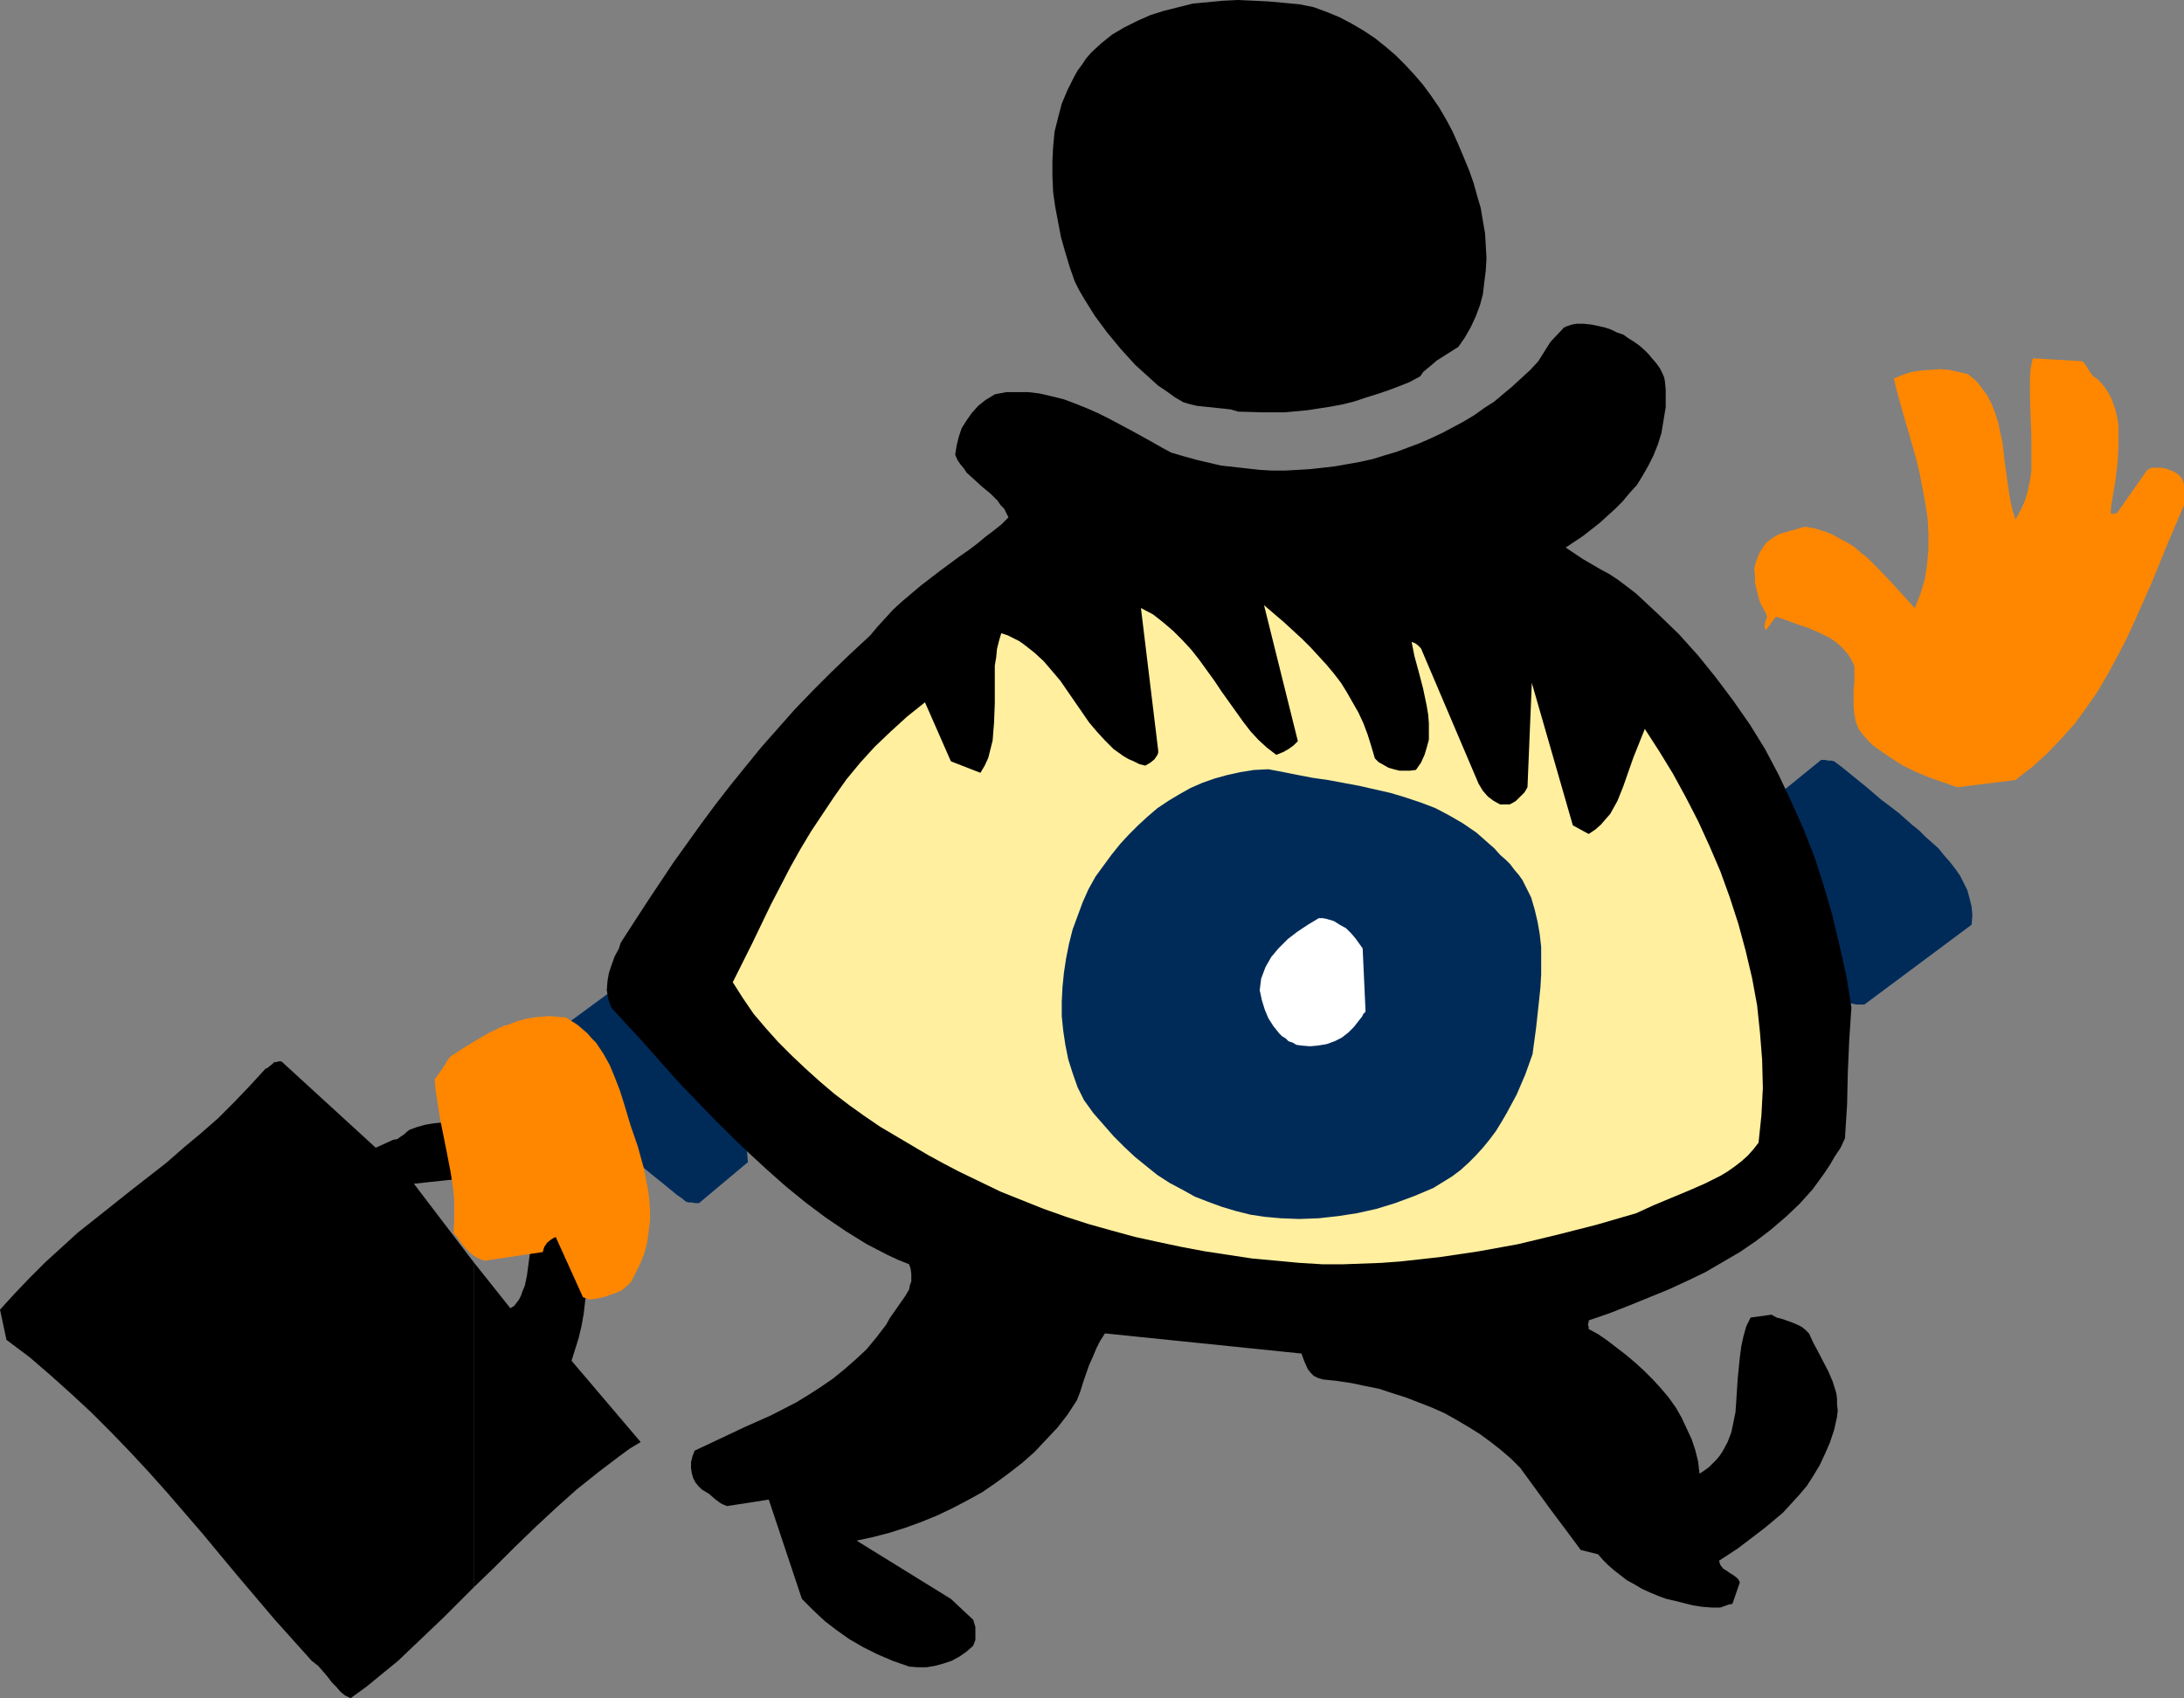
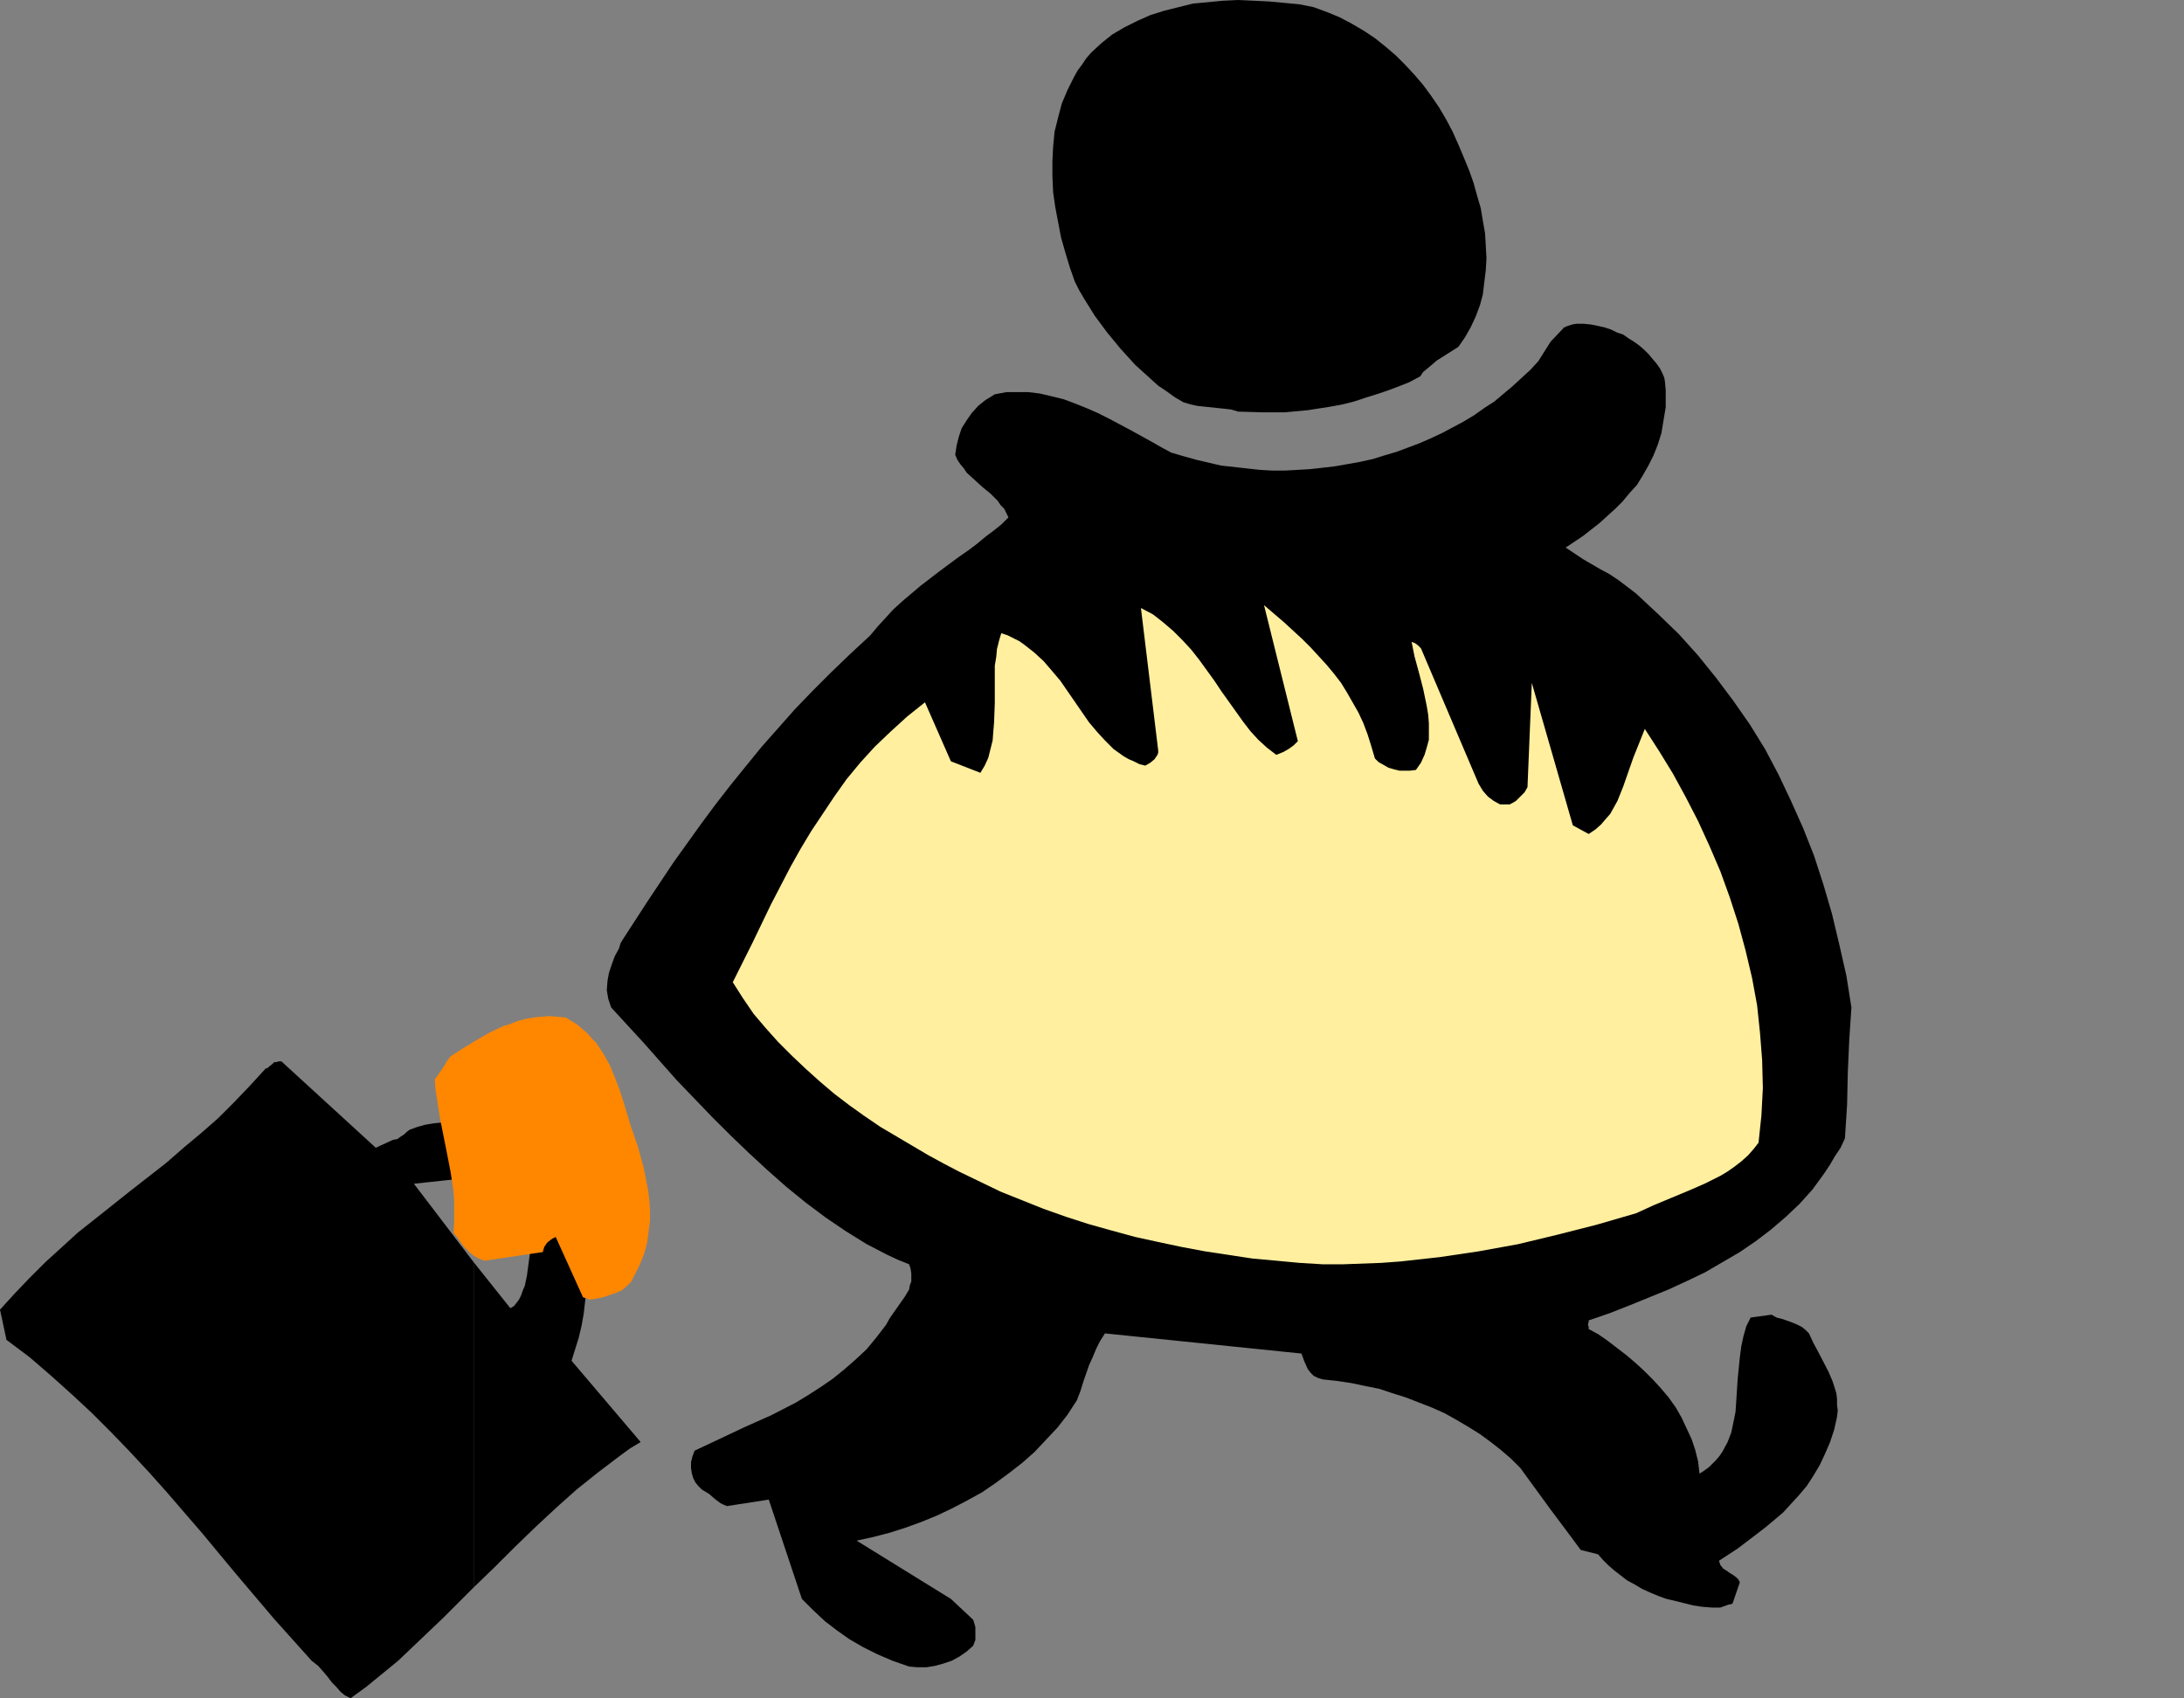
<svg xmlns="http://www.w3.org/2000/svg" xmlns:ns1="http://sodipodi.sourceforge.net/DTD/sodipodi-0.dtd" xmlns:ns2="http://www.inkscape.org/namespaces/inkscape" version="1.0" width="129.724mm" height="100.887mm" id="svg11" ns1:docname="Eye Man.wmf">
  <rect width="100%" height="100%" fill="#808080" stroke="none" />
  <ns1:namedview id="namedview11" pagecolor="#ffffff" bordercolor="#000000" borderopacity="0.25" ns2:showpageshadow="2" ns2:pageopacity="0.0" ns2:pagecheckerboard="0" ns2:deskcolor="#d1d1d1" ns2:document-units="mm" />
  <defs id="defs1">
    <pattern id="WMFhbasepattern" patternUnits="userSpaceOnUse" width="6" height="6" x="0" y="0" />
  </defs>
-   <path style="fill:#002b59;fill-opacity:1;fill-rule:evenodd;stroke:none" d="m 415.312,225.228 0.646,0.162 0.808,0.162 h 0.97 0.808 l 24.078,-17.934 0.162,-2.1 -0.162,-1.939 -0.485,-1.939 -0.485,-1.777 -0.808,-1.616 -0.808,-1.616 -1.131,-1.616 -1.131,-1.454 -1.293,-1.454 -1.293,-1.616 -2.909,-2.585 -1.454,-1.454 -1.616,-1.293 -2.909,-2.585 -2.101,-1.616 -1.939,-1.454 -3.394,-2.908 -3.394,-2.747 -1.778,-1.454 -1.939,-1.454 -0.646,-0.162 h -0.646 l -0.808,-0.162 h -0.808 l -11.15,9.048 0.485,6.14 1.131,0.808 0.808,0.808 1.616,1.939 1.293,2.1 1.131,2.424 0.97,2.262 0.97,2.585 0.646,2.747 0.646,2.585 1.293,5.493 1.454,5.493 0.808,2.747 0.97,2.585 1.131,2.424 1.293,2.424 z" id="path1" />
-   <path style="fill:#002b59;fill-opacity:1;fill-rule:evenodd;stroke:none" d="m 150.449,215.372 h -0.646 l -1.778,-0.162 h -0.808 l -24.402,17.934 v 2.1 l 0.162,1.939 0.323,1.939 0.646,1.777 0.808,1.616 0.808,1.777 1.131,1.616 1.131,1.454 1.293,1.454 1.293,1.454 2.909,2.747 3.07,2.747 2.909,2.585 2.101,1.454 1.939,1.454 3.555,2.908 1.616,1.293 1.778,1.454 1.778,1.454 0.97,0.646 0.97,0.808 h 0.162 l 0.323,0.162 h 0.808 l 0.808,0.162 h 0.808 l 10.989,-9.209 -0.485,-5.816 -0.97,-0.969 -0.97,-0.808 -1.616,-1.939 -1.293,-2.1 -1.131,-2.262 -0.97,-2.424 -0.808,-2.585 -0.808,-2.585 -0.646,-2.747 -1.293,-5.493 -1.293,-5.493 -0.97,-2.747 -0.97,-2.424 -1.131,-2.585 -1.293,-2.262 z" id="path2" />
  <path style="fill:#000000;fill-opacity:1;fill-rule:evenodd;stroke:none" d="m 204.101,374.195 1.939,0.162 h 1.939 l 1.939,-0.323 1.778,-0.485 1.939,-0.646 1.778,-0.969 1.616,-1.131 1.454,-1.293 0.485,-1.293 v -1.454 -1.454 l -0.485,-1.616 -5.01,-4.686 -21.17,-13.087 3.717,-0.808 3.717,-0.969 3.555,-1.131 3.555,-1.293 3.555,-1.454 3.394,-1.616 3.394,-1.777 3.232,-1.777 3.07,-2.1 3.07,-2.262 2.909,-2.262 2.747,-2.424 2.586,-2.747 2.586,-2.747 2.262,-2.908 2.101,-3.231 0.808,-2.1 0.646,-2.1 1.293,-3.716 0.808,-1.777 0.808,-1.939 0.808,-1.616 1.131,-1.777 44.117,4.524 0.646,1.777 0.808,1.777 0.646,0.808 0.646,0.646 0.97,0.485 1.131,0.323 3.07,0.323 3.232,0.485 3.07,0.646 3.232,0.646 2.909,0.969 3.07,0.969 2.909,1.131 2.909,1.131 2.909,1.293 2.586,1.454 2.747,1.616 2.586,1.616 2.424,1.777 2.262,1.777 2.262,1.939 2.101,2.1 6.949,9.533 3.394,4.524 3.232,4.362 3.878,0.969 1.131,1.293 1.131,1.131 1.293,1.131 1.454,1.131 1.454,1.131 1.778,0.969 1.616,0.969 1.778,0.808 1.939,0.808 1.778,0.646 2.101,0.485 1.939,0.485 1.939,0.485 2.101,0.323 2.101,0.162 h 1.939 l 1.778,-0.646 0.808,-0.162 0.162,-0.162 v 0 l 1.616,-4.686 -0.323,-0.646 -0.485,-0.485 -0.646,-0.485 -0.808,-0.485 -0.646,-0.485 -0.808,-0.485 -0.646,-0.808 -0.323,-0.969 4.202,-2.747 4.04,-3.07 2.101,-1.616 1.939,-1.616 2.101,-1.777 1.778,-1.939 1.778,-1.939 1.778,-2.1 1.454,-2.262 1.454,-2.424 1.131,-2.424 1.131,-2.585 0.97,-2.908 0.646,-2.908 0.162,-1.454 -0.162,-1.293 v -1.293 l -0.162,-1.293 -0.808,-2.585 -0.97,-2.262 -2.262,-4.362 -1.131,-2.1 -0.97,-2.1 -0.808,-0.808 -0.808,-0.646 -0.97,-0.485 -1.131,-0.485 -2.262,-0.808 -1.293,-0.323 -1.131,-0.646 -4.686,0.646 -0.97,1.939 -0.646,2.262 -0.485,2.262 -0.323,2.424 -0.485,4.847 -0.323,5.009 -0.162,2.424 -0.485,2.424 -0.485,2.262 -0.808,2.1 -1.131,2.1 -0.646,0.969 -0.808,0.969 -0.808,0.808 -0.808,0.808 -1.131,0.808 -0.97,0.646 -0.323,-2.747 -0.646,-2.585 -0.808,-2.424 -1.131,-2.424 -1.131,-2.424 -1.293,-2.262 -1.616,-2.262 -1.778,-2.1 -1.778,-1.939 -1.939,-1.939 -1.939,-1.777 -2.101,-1.777 -2.101,-1.616 -2.101,-1.616 -2.101,-1.454 -2.101,-1.131 v -0.485 l -0.162,-0.485 0.162,-0.646 v -0.323 l 4.686,-1.616 4.525,-1.777 4.363,-1.777 4.363,-1.777 4.202,-1.939 4.04,-1.939 3.878,-2.262 3.878,-2.262 3.555,-2.424 3.394,-2.585 3.394,-2.908 3.07,-2.908 2.909,-3.231 2.586,-3.555 1.293,-1.939 1.131,-1.939 1.293,-1.939 0.97,-2.1 0.485,-7.594 0.162,-7.271 0.323,-7.271 0.485,-7.271 -1.131,-7.109 -1.616,-7.109 -1.616,-6.786 -1.939,-6.624 -2.101,-6.463 -2.424,-6.14 -2.747,-6.14 -2.747,-5.816 -3.07,-5.816 -3.394,-5.493 -3.717,-5.332 -3.878,-5.17 -4.04,-5.009 -4.363,-4.847 -4.686,-4.524 -4.848,-4.524 -2.101,-1.616 -1.939,-1.454 -1.939,-1.293 -2.101,-1.131 -3.878,-2.262 -1.939,-1.293 -1.939,-1.293 3.878,-2.585 3.717,-2.908 1.778,-1.616 1.778,-1.616 1.616,-1.616 1.616,-1.939 1.616,-1.777 1.293,-2.1 1.293,-2.262 1.131,-2.262 0.97,-2.424 0.808,-2.585 0.485,-2.908 0.485,-2.908 v -2.1 -1.777 l -0.162,-1.777 -0.162,-0.969 -0.323,-0.808 -0.646,-1.293 -0.808,-1.131 -0.97,-1.131 -0.808,-0.969 -0.97,-0.969 -1.131,-0.969 -1.131,-0.808 -1.293,-0.808 -1.131,-0.808 -1.454,-0.485 -1.293,-0.646 -1.454,-0.485 -1.454,-0.323 -1.616,-0.323 -1.616,-0.162 h -1.616 l -0.97,0.162 -0.97,0.323 -0.485,0.162 -0.162,0.162 h -0.323 v 0.162 l -2.909,3.07 -2.747,4.362 -1.778,1.939 -1.939,1.777 -2.101,1.939 -1.939,1.616 -2.101,1.777 -2.262,1.454 -2.262,1.616 -2.424,1.454 -2.424,1.293 -2.424,1.293 -2.424,1.131 -2.586,1.131 -2.586,0.969 -2.586,0.969 -2.747,0.808 -2.586,0.808 -2.909,0.646 -2.747,0.485 -2.747,0.485 -2.747,0.323 -2.909,0.323 -2.747,0.162 -2.909,0.162 h -2.909 l -2.747,-0.162 -2.909,-0.323 -2.909,-0.323 -2.909,-0.323 -2.747,-0.646 -2.747,-0.646 -2.909,-0.808 -2.747,-0.808 -2.101,-1.131 -2.262,-1.293 -4.686,-2.585 -4.848,-2.585 -2.586,-1.293 -2.586,-1.131 -2.424,-0.969 -2.586,-0.969 -2.586,-0.646 -2.747,-0.646 -2.586,-0.323 h -2.586 -2.424 l -2.586,0.485 -2.101,1.293 -1.616,1.293 -1.454,1.616 -1.131,1.616 -1.131,1.777 -0.646,1.939 -0.485,1.939 -0.323,2.1 0.485,1.131 0.646,0.969 0.808,0.969 0.646,0.969 1.778,1.616 1.778,1.616 1.778,1.454 1.616,1.616 0.646,0.969 0.808,0.808 0.485,0.969 0.485,0.969 -1.616,1.616 -1.616,1.293 -1.939,1.454 -1.939,1.616 -1.939,1.454 -2.101,1.454 -4.363,3.231 -4.202,3.231 -4.202,3.555 -1.939,1.777 -1.778,1.939 -1.778,1.939 -1.616,1.939 -4.525,4.201 -4.202,4.039 -4.202,4.201 -4.04,4.201 -3.717,4.201 -3.717,4.201 -3.555,4.362 -3.394,4.201 -3.394,4.362 -3.232,4.362 -6.141,8.563 -5.818,8.725 -5.656,8.725 -0.485,0.808 -0.323,1.131 -0.97,1.777 -0.646,1.777 -0.646,1.939 -0.323,1.777 -0.162,2.1 0.323,1.939 0.323,0.969 0.323,0.969 3.555,3.878 3.717,4.039 3.717,4.201 3.717,4.201 7.918,8.24 4.04,4.039 4.202,4.039 4.202,3.878 4.202,3.716 4.363,3.555 4.525,3.393 4.525,3.07 4.686,2.908 4.686,2.424 2.424,1.131 2.424,0.969 0.323,0.969 0.162,1.131 v 0.808 0.969 l -0.323,0.808 -0.162,0.969 -0.97,1.616 -1.131,1.616 -1.131,1.616 -1.131,1.616 -0.808,1.454 -2.101,2.747 -2.262,2.747 -2.424,2.262 -2.586,2.262 -2.586,2.1 -2.586,1.777 -2.747,1.777 -2.909,1.777 -5.656,2.908 -5.818,2.585 -5.818,2.747 -5.494,2.585 -0.485,1.293 -0.323,1.293 v 1.293 l 0.162,1.131 0.323,1.131 0.485,0.969 0.646,0.808 0.808,0.808 0.808,0.485 0.808,0.485 1.293,1.131 1.293,0.969 0.646,0.323 0.808,0.323 9.373,-1.454 7.434,22.297 2.586,2.585 2.586,2.424 2.747,2.1 2.747,1.939 3.07,1.777 3.232,1.616 3.394,1.454 z" id="path3" />
  <path style="fill:#000000;fill-opacity:1;fill-rule:evenodd;stroke:none" d="m 106.333,283.393 v 73.029 l 4.686,-4.524 4.525,-4.524 4.686,-4.524 4.686,-4.362 4.525,-4.039 4.848,-3.878 4.686,-3.555 2.424,-1.777 2.424,-1.454 -15.514,-18.257 0.808,-2.585 0.808,-2.585 0.646,-2.747 0.485,-2.747 0.323,-2.908 0.323,-2.747 v -2.908 l -0.162,-2.908 -0.162,-2.747 -0.485,-2.908 -0.485,-2.747 -0.808,-2.585 -0.97,-2.585 -0.97,-2.424 -1.293,-2.424 -1.454,-2.1 -1.293,-1.131 -0.97,-1.131 -1.939,-2.1 -0.97,-0.969 -1.131,-0.969 -0.97,-0.808 -1.131,-0.485 -2.424,-0.969 -2.424,-0.808 -2.586,-0.485 -2.747,-0.646 v 13.087 l 1.778,0.646 1.616,0.646 1.616,0.808 1.454,0.969 2.586,1.939 2.747,1.939 0.162,0.323 0.162,0.323 0.323,0.485 0.162,0.485 0.323,1.454 0.323,1.777 -0.323,2.1 -0.323,2.262 -0.323,2.424 -0.323,2.424 -0.485,2.262 -0.485,1.131 -0.323,0.969 -0.485,0.969 -0.485,0.646 -0.646,0.808 -0.808,0.485 z" id="path4" />
  <path style="fill:#000000;fill-opacity:1;fill-rule:evenodd;stroke:none" d="M 106.333,265.459 V 252.371 l -1.778,-0.162 -1.778,-0.162 h -1.778 -1.778 l -1.778,0.162 -1.939,0.323 -1.778,0.485 -1.778,0.646 -0.646,0.485 -0.485,0.485 -0.485,0.323 -0.485,0.323 -0.646,0.485 -0.97,0.162 -3.878,1.777 -21.17,-19.388 h -0.646 l -0.485,0.162 h -0.485 l -0.485,0.485 -0.646,0.485 -0.323,0.323 -0.485,0.162 -3.555,3.878 -3.555,3.716 -3.555,3.555 -3.878,3.393 -3.878,3.231 -3.878,3.393 -8.08,6.301 -7.918,6.301 -3.878,3.07 -3.717,3.393 -3.555,3.231 -3.555,3.555 -3.394,3.555 L 0,294.056 l 1.454,6.786 5.171,3.878 4.686,4.039 4.686,4.201 4.525,4.201 4.363,4.362 4.363,4.524 4.202,4.524 4.04,4.524 8.08,9.371 3.878,4.686 4.04,4.847 8.08,9.533 4.202,4.686 4.202,4.686 1.454,1.131 1.131,1.293 0.97,1.131 0.97,1.293 0.97,0.969 0.97,1.131 0.97,0.808 1.293,0.646 3.555,-2.585 3.555,-2.908 3.555,-2.908 3.394,-3.231 6.787,-6.463 6.787,-6.786 v -73.029 l -13.413,-17.611 10.504,-1.131 1.454,0.485 z" id="path5" />
  <path style="fill:#ffef9f;fill-opacity:1;fill-rule:evenodd;stroke:none" d="m 297.02,283.877 h 4.363 l 4.363,-0.162 4.363,-0.162 4.363,-0.323 8.726,-0.969 8.726,-1.293 8.888,-1.616 8.726,-2.1 8.888,-2.262 8.888,-2.585 3.878,-1.777 3.878,-1.616 1.939,-0.808 1.939,-0.808 3.717,-1.616 3.555,-1.777 1.616,-0.969 1.616,-1.131 1.454,-1.131 1.454,-1.293 1.293,-1.454 1.131,-1.454 0.323,-3.07 0.323,-3.07 0.162,-3.07 0.162,-3.07 -0.162,-6.301 -0.485,-6.14 -0.646,-6.14 -1.131,-6.14 -1.454,-6.14 -1.616,-5.978 -1.939,-5.978 -2.101,-5.816 -2.424,-5.655 -2.586,-5.655 -2.747,-5.332 -2.909,-5.332 -3.07,-5.009 -3.232,-5.009 -0.646,1.616 -0.646,1.616 -1.293,3.231 -1.131,3.231 -1.131,3.231 -1.293,3.231 -0.808,1.454 -0.808,1.454 -1.131,1.293 -0.97,1.131 -1.293,1.131 -1.454,0.969 -3.555,-1.939 -9.211,-31.991 -0.97,23.428 -0.646,1.131 -0.97,0.969 -0.97,0.969 -0.808,0.485 -0.646,0.323 h -2.101 l -1.454,-0.808 -1.293,-0.969 -1.131,-1.293 -0.485,-0.808 -0.485,-0.808 -12.928,-30.375 -0.323,-0.323 -0.323,-0.323 -0.646,-0.485 -0.808,-0.323 0.323,1.616 0.323,1.616 0.97,3.555 0.97,3.716 0.808,3.878 0.323,1.939 0.162,1.939 v 1.777 1.939 l -0.485,1.777 -0.485,1.616 -0.808,1.777 -1.131,1.616 -1.293,0.162 h -1.131 -1.293 l -1.293,-0.323 -1.131,-0.323 -1.131,-0.646 -1.131,-0.646 -0.808,-0.808 -0.808,-2.747 -0.808,-2.585 -0.97,-2.585 -1.131,-2.424 -1.293,-2.262 -1.293,-2.262 -1.293,-2.1 -1.616,-2.1 -1.616,-1.939 -1.778,-1.939 -1.778,-1.939 -1.939,-1.939 -4.04,-3.716 -4.525,-3.878 7.595,30.537 -0.97,0.969 -1.131,0.808 -1.131,0.646 -0.808,0.323 -0.808,0.323 -2.101,-1.616 -1.939,-1.777 -1.778,-1.939 -1.616,-2.1 -1.616,-2.262 -1.616,-2.262 -1.616,-2.262 -1.616,-2.424 -3.394,-4.686 -1.778,-2.262 -1.939,-2.1 -2.101,-2.1 -2.262,-1.939 -2.262,-1.777 -2.747,-1.454 3.878,31.991 v 0.485 l -0.162,0.485 -0.646,0.969 -0.97,0.808 -1.131,0.646 -1.293,-0.323 -1.293,-0.646 -1.131,-0.485 -1.131,-0.646 -2.262,-1.616 -1.939,-1.939 -1.778,-1.939 -1.778,-2.1 -3.232,-4.686 -3.232,-4.686 -1.778,-2.1 -1.939,-2.262 -2.101,-1.939 -2.262,-1.777 -1.131,-0.808 -1.293,-0.646 -1.293,-0.646 -1.454,-0.485 -0.485,1.616 -0.485,1.939 -0.162,1.777 -0.323,1.939 v 4.201 4.201 l -0.162,4.362 -0.162,1.939 -0.162,2.1 -0.485,1.939 -0.485,1.939 -0.808,1.777 -0.97,1.616 -6.626,-2.585 -5.818,-13.249 -4.04,3.231 -3.717,3.393 -3.555,3.393 -3.232,3.555 -3.07,3.716 -2.747,3.878 -2.586,3.878 -2.586,3.878 -2.424,4.039 -2.262,4.039 -4.363,8.402 -4.202,8.725 -4.363,8.725 2.262,3.555 2.424,3.555 2.747,3.231 2.747,3.07 3.07,3.07 3.07,2.908 3.232,2.908 3.232,2.747 3.394,2.585 3.394,2.424 3.555,2.424 3.555,2.1 3.555,2.1 3.555,2.1 3.555,1.939 3.394,1.777 4.686,2.262 4.686,2.262 4.848,1.939 4.848,1.939 5.01,1.777 5.01,1.616 5.171,1.454 5.333,1.454 5.171,1.131 5.333,1.131 5.171,0.969 5.333,0.808 5.333,0.808 5.333,0.485 5.171,0.485 z" id="path6" />
-   <path style="fill:#002b59;fill-opacity:1;fill-rule:evenodd;stroke:none" d="m 287.486,273.537 4.202,0.162 4.363,-0.162 4.363,-0.485 4.202,-0.646 4.363,-0.969 4.202,-1.293 4.363,-1.616 4.202,-1.777 2.101,-1.293 2.101,-1.293 1.939,-1.454 1.778,-1.616 1.616,-1.616 1.616,-1.777 1.454,-1.777 1.454,-1.939 1.293,-2.1 1.131,-1.939 1.131,-2.1 1.131,-2.1 1.939,-4.524 1.616,-4.524 0.808,-5.978 0.646,-5.978 0.323,-3.07 0.162,-2.908 v -3.07 -3.07 l -0.323,-2.908 -0.485,-2.747 -0.646,-2.747 -0.808,-2.747 -1.293,-2.585 -0.646,-1.293 -0.808,-1.131 -0.97,-1.131 -0.97,-1.293 -0.97,-0.969 -1.293,-1.131 -1.293,-1.454 -1.293,-1.131 -1.454,-1.293 -1.293,-1.131 -3.07,-2.1 -3.07,-1.777 -3.07,-1.616 -3.394,-1.293 -3.394,-1.131 -3.232,-0.969 -3.555,-0.808 -3.555,-0.808 -6.949,-1.293 -3.394,-0.485 -3.394,-0.646 -3.232,-0.646 -3.394,-0.646 -3.232,0.162 -3.07,0.485 -2.909,0.646 -2.909,0.808 -2.747,0.969 -2.586,1.131 -2.586,1.454 -2.424,1.454 -2.424,1.616 -2.262,1.939 -2.101,1.939 -2.101,2.1 -1.939,2.1 -1.939,2.424 -1.778,2.424 -1.778,2.424 -1.616,2.908 -1.293,2.908 -1.131,3.07 -1.131,3.07 -0.808,3.231 -0.646,3.231 -0.485,3.231 -0.323,3.231 -0.162,3.231 v 3.231 l 0.323,3.231 0.485,3.231 0.646,3.231 0.97,3.07 1.131,3.231 1.454,2.908 2.101,2.908 2.262,2.585 2.262,2.585 2.424,2.424 2.424,2.262 2.586,2.1 2.424,1.939 2.747,1.777 2.747,1.454 2.909,1.616 2.909,1.131 3.07,1.131 3.232,0.969 3.232,0.808 3.232,0.485 z" id="path7" />
  <path style="fill:#ff8700;fill-opacity:1;fill-rule:evenodd;stroke:none" d="m 132.189,291.794 1.454,-0.162 1.616,-0.323 1.454,-0.485 1.454,-0.485 1.454,-0.646 1.131,-0.969 0.97,-0.969 0.323,-0.646 0.323,-0.646 1.293,-2.585 0.97,-2.424 0.646,-2.424 0.323,-2.424 0.323,-2.585 v -2.262 l -0.162,-2.424 -0.323,-2.424 -0.485,-2.424 -0.485,-2.424 -1.293,-4.686 -1.616,-4.686 -1.454,-4.847 -0.97,-3.07 -1.131,-2.908 -1.131,-2.747 -1.454,-2.585 -1.616,-2.424 -0.97,-0.969 -0.97,-1.131 -1.131,-0.969 -1.131,-0.969 -1.293,-0.808 -1.293,-0.808 -1.939,-0.162 -1.778,-0.162 -1.778,0.162 -1.778,0.162 -1.778,0.323 -1.778,0.485 -1.616,0.646 -1.616,0.485 -3.07,1.454 -3.07,1.777 -2.909,1.777 -2.747,1.777 -0.646,0.808 -0.485,0.808 -0.808,1.293 -1.616,2.262 0.162,2.262 0.323,2.1 0.646,4.201 0.808,4.039 0.808,4.039 0.808,4.201 0.646,4.201 0.162,2.262 v 2.262 2.262 l -0.162,2.585 0.485,0.646 0.323,0.323 0.323,0.485 0.646,0.969 0.808,0.969 0.97,0.969 0.97,0.808 1.131,0.646 1.293,0.485 13.09,-1.939 0.323,-1.131 0.646,-0.969 0.808,-0.646 0.485,-0.323 0.646,-0.323 6.141,13.572 h 0.162 l 0.323,0.162 h 0.323 z" id="path8" />
-   <path style="fill:#ffffff;fill-opacity:1;fill-rule:evenodd;stroke:none" d="m 292.172,234.76 1.939,0.162 1.778,-0.162 1.939,-0.323 1.778,-0.646 1.616,-0.808 1.454,-1.131 1.293,-1.293 1.131,-1.454 0.646,-0.808 0.323,-0.646 0.323,-0.323 0.162,-0.162 V 227.005 l -0.646,-14.057 -0.808,-1.131 -0.808,-1.131 -0.97,-1.131 -1.131,-1.131 -1.454,-0.808 -1.293,-0.808 -1.616,-0.485 -0.808,-0.162 h -0.97 l -2.424,1.454 -2.424,1.616 -2.101,1.616 -2.101,2.1 -0.808,0.969 -0.808,0.969 -0.646,1.131 -0.646,1.131 -0.485,1.293 -0.485,1.293 -0.162,1.293 -0.162,1.293 0.485,2.262 0.646,2.1 0.808,1.939 1.131,1.777 1.293,1.616 0.646,0.646 0.808,0.485 0.646,0.646 0.97,0.323 0.808,0.485 z" id="path9" />
-   <path style="fill:#ff8700;fill-opacity:1;fill-rule:evenodd;stroke:none" d="m 439.39,176.757 13.09,-1.616 1.778,-1.454 1.939,-1.454 3.394,-3.07 3.07,-3.231 3.07,-3.393 2.586,-3.555 2.586,-3.716 2.262,-3.878 2.101,-3.878 2.101,-4.039 1.939,-4.201 3.717,-8.402 1.778,-4.362 1.778,-4.362 3.717,-8.725 v -0.969 -0.969 -1.777 -0.808 l -0.162,-0.808 -0.323,-0.646 -0.485,-0.646 -0.646,-0.485 -0.808,-0.485 -0.808,-0.323 -0.97,-0.323 -0.97,-0.162 h -1.131 -0.97 l -0.97,0.485 -6.787,9.694 h -0.323 l -0.323,0.162 h -0.485 l -0.323,-0.162 0.162,-1.777 0.323,-1.939 0.646,-3.878 0.485,-4.201 0.162,-4.039 v -1.939 -1.939 l -0.323,-1.939 -0.485,-1.939 -0.646,-1.777 -0.808,-1.616 -0.97,-1.454 -1.293,-1.454 -0.646,-0.485 -0.646,-0.485 -0.808,-1.131 -0.646,-1.131 -0.808,-0.969 -11.15,-0.646 -0.485,2.1 -0.162,2.262 v 2.1 2.262 l 0.162,4.686 0.162,4.686 v 4.686 2.424 l -0.323,2.262 -0.485,2.262 -0.646,2.262 -0.97,2.1 -1.131,2.1 -0.646,-1.939 -0.485,-2.1 -0.323,-1.939 -0.323,-2.262 -0.646,-4.524 -0.485,-4.362 -0.485,-2.262 -0.485,-2.262 -0.646,-2.1 -0.808,-2.1 -0.97,-1.939 -1.293,-1.777 -1.293,-1.616 -1.778,-1.454 -2.101,-0.485 -2.101,-0.485 -2.101,-0.162 -2.262,0.162 -2.101,0.162 -2.101,0.323 -1.939,0.646 -1.939,0.808 0.646,2.747 0.808,2.908 0.808,2.908 0.97,3.231 1.778,6.301 0.808,3.393 0.646,3.393 0.646,3.393 0.485,3.393 0.162,3.393 v 3.393 l -0.323,3.393 -0.485,3.231 -0.485,1.616 -0.485,1.616 -0.646,1.616 -0.646,1.616 -5.171,-5.655 -2.747,-2.908 -2.747,-2.747 -1.454,-1.131 -1.454,-1.293 -1.616,-0.969 -1.778,-0.969 -1.778,-0.969 -1.778,-0.646 -2.101,-0.646 -2.101,-0.323 -5.656,1.616 -1.131,0.646 -0.97,0.646 -0.97,0.808 -0.646,0.969 -0.646,0.969 -0.485,1.131 -0.485,1.293 -0.323,1.293 0.162,1.616 v 1.454 l 0.323,1.454 0.323,1.293 0.323,1.293 0.485,1.131 1.131,2.1 0.162,0.485 -0.162,0.323 -0.323,0.969 -0.162,0.808 0.162,0.485 0.162,0.485 2.262,-3.07 2.424,0.808 2.586,0.969 2.424,0.808 2.586,1.131 2.262,1.131 1.131,0.808 0.97,0.808 0.97,0.969 0.808,0.969 0.808,1.293 0.646,1.293 v 2.1 1.777 l -0.162,1.777 v 3.555 l 0.162,1.616 0.323,1.777 0.646,1.616 0.97,1.293 0.97,1.131 1.131,1.131 1.293,0.969 2.586,1.777 2.747,1.777 2.909,1.454 3.07,1.293 3.232,1.131 z" id="path10" />
  <path style="fill:#000000;fill-opacity:1;fill-rule:evenodd;stroke:none" d="m 277.952,92.418 5.333,0.162 h 5.171 l 5.171,-0.485 5.171,-0.808 2.586,-0.485 2.586,-0.646 2.424,-0.808 2.586,-0.808 2.424,-0.808 2.586,-0.969 2.424,-0.969 2.424,-1.293 0.646,-0.969 0.97,-0.808 0.97,-0.808 1.131,-0.969 4.848,-3.07 1.454,-2.1 1.293,-2.262 1.131,-2.424 0.97,-2.585 0.646,-2.424 0.323,-2.747 0.323,-2.585 0.162,-2.747 -0.162,-2.908 -0.162,-2.747 -0.485,-2.747 -0.485,-2.908 -0.808,-2.747 -0.808,-2.908 -0.97,-2.747 -1.131,-2.747 -1.293,-3.07 -1.293,-2.908 -1.454,-2.747 -1.616,-2.747 -1.778,-2.585 -1.778,-2.424 -1.939,-2.262 -2.101,-2.262 -2.101,-2.1 -2.262,-1.939 -2.424,-1.939 -2.424,-1.616 -2.747,-1.616 -2.747,-1.454 -2.747,-1.131 -3.07,-1.131 -3.232,-0.646 -3.394,-0.323 -3.555,-0.323 -3.394,-0.162 L 277.952,0 l -3.394,0.162 -3.394,0.323 -3.394,0.323 -3.232,0.808 -3.232,0.808 -3.07,0.969 -2.909,1.293 -2.909,1.454 -2.747,1.616 -2.424,1.939 -2.262,2.1 -1.131,1.293 -0.97,1.454 -0.97,1.293 -0.808,1.454 -1.454,2.908 -1.293,3.07 -0.808,3.07 -0.808,3.231 -0.323,3.393 -0.162,3.231 v 3.393 l 0.162,3.555 0.485,3.393 0.646,3.393 0.646,3.393 0.97,3.393 0.97,3.231 1.131,3.231 0.97,1.939 1.131,1.939 2.424,3.878 2.747,3.716 3.07,3.716 3.232,3.555 1.778,1.616 1.616,1.454 1.778,1.616 1.939,1.293 1.778,1.293 1.939,1.131 1.616,0.485 1.454,0.323 6.141,0.646 1.454,0.162 z" id="path11" />
</svg>